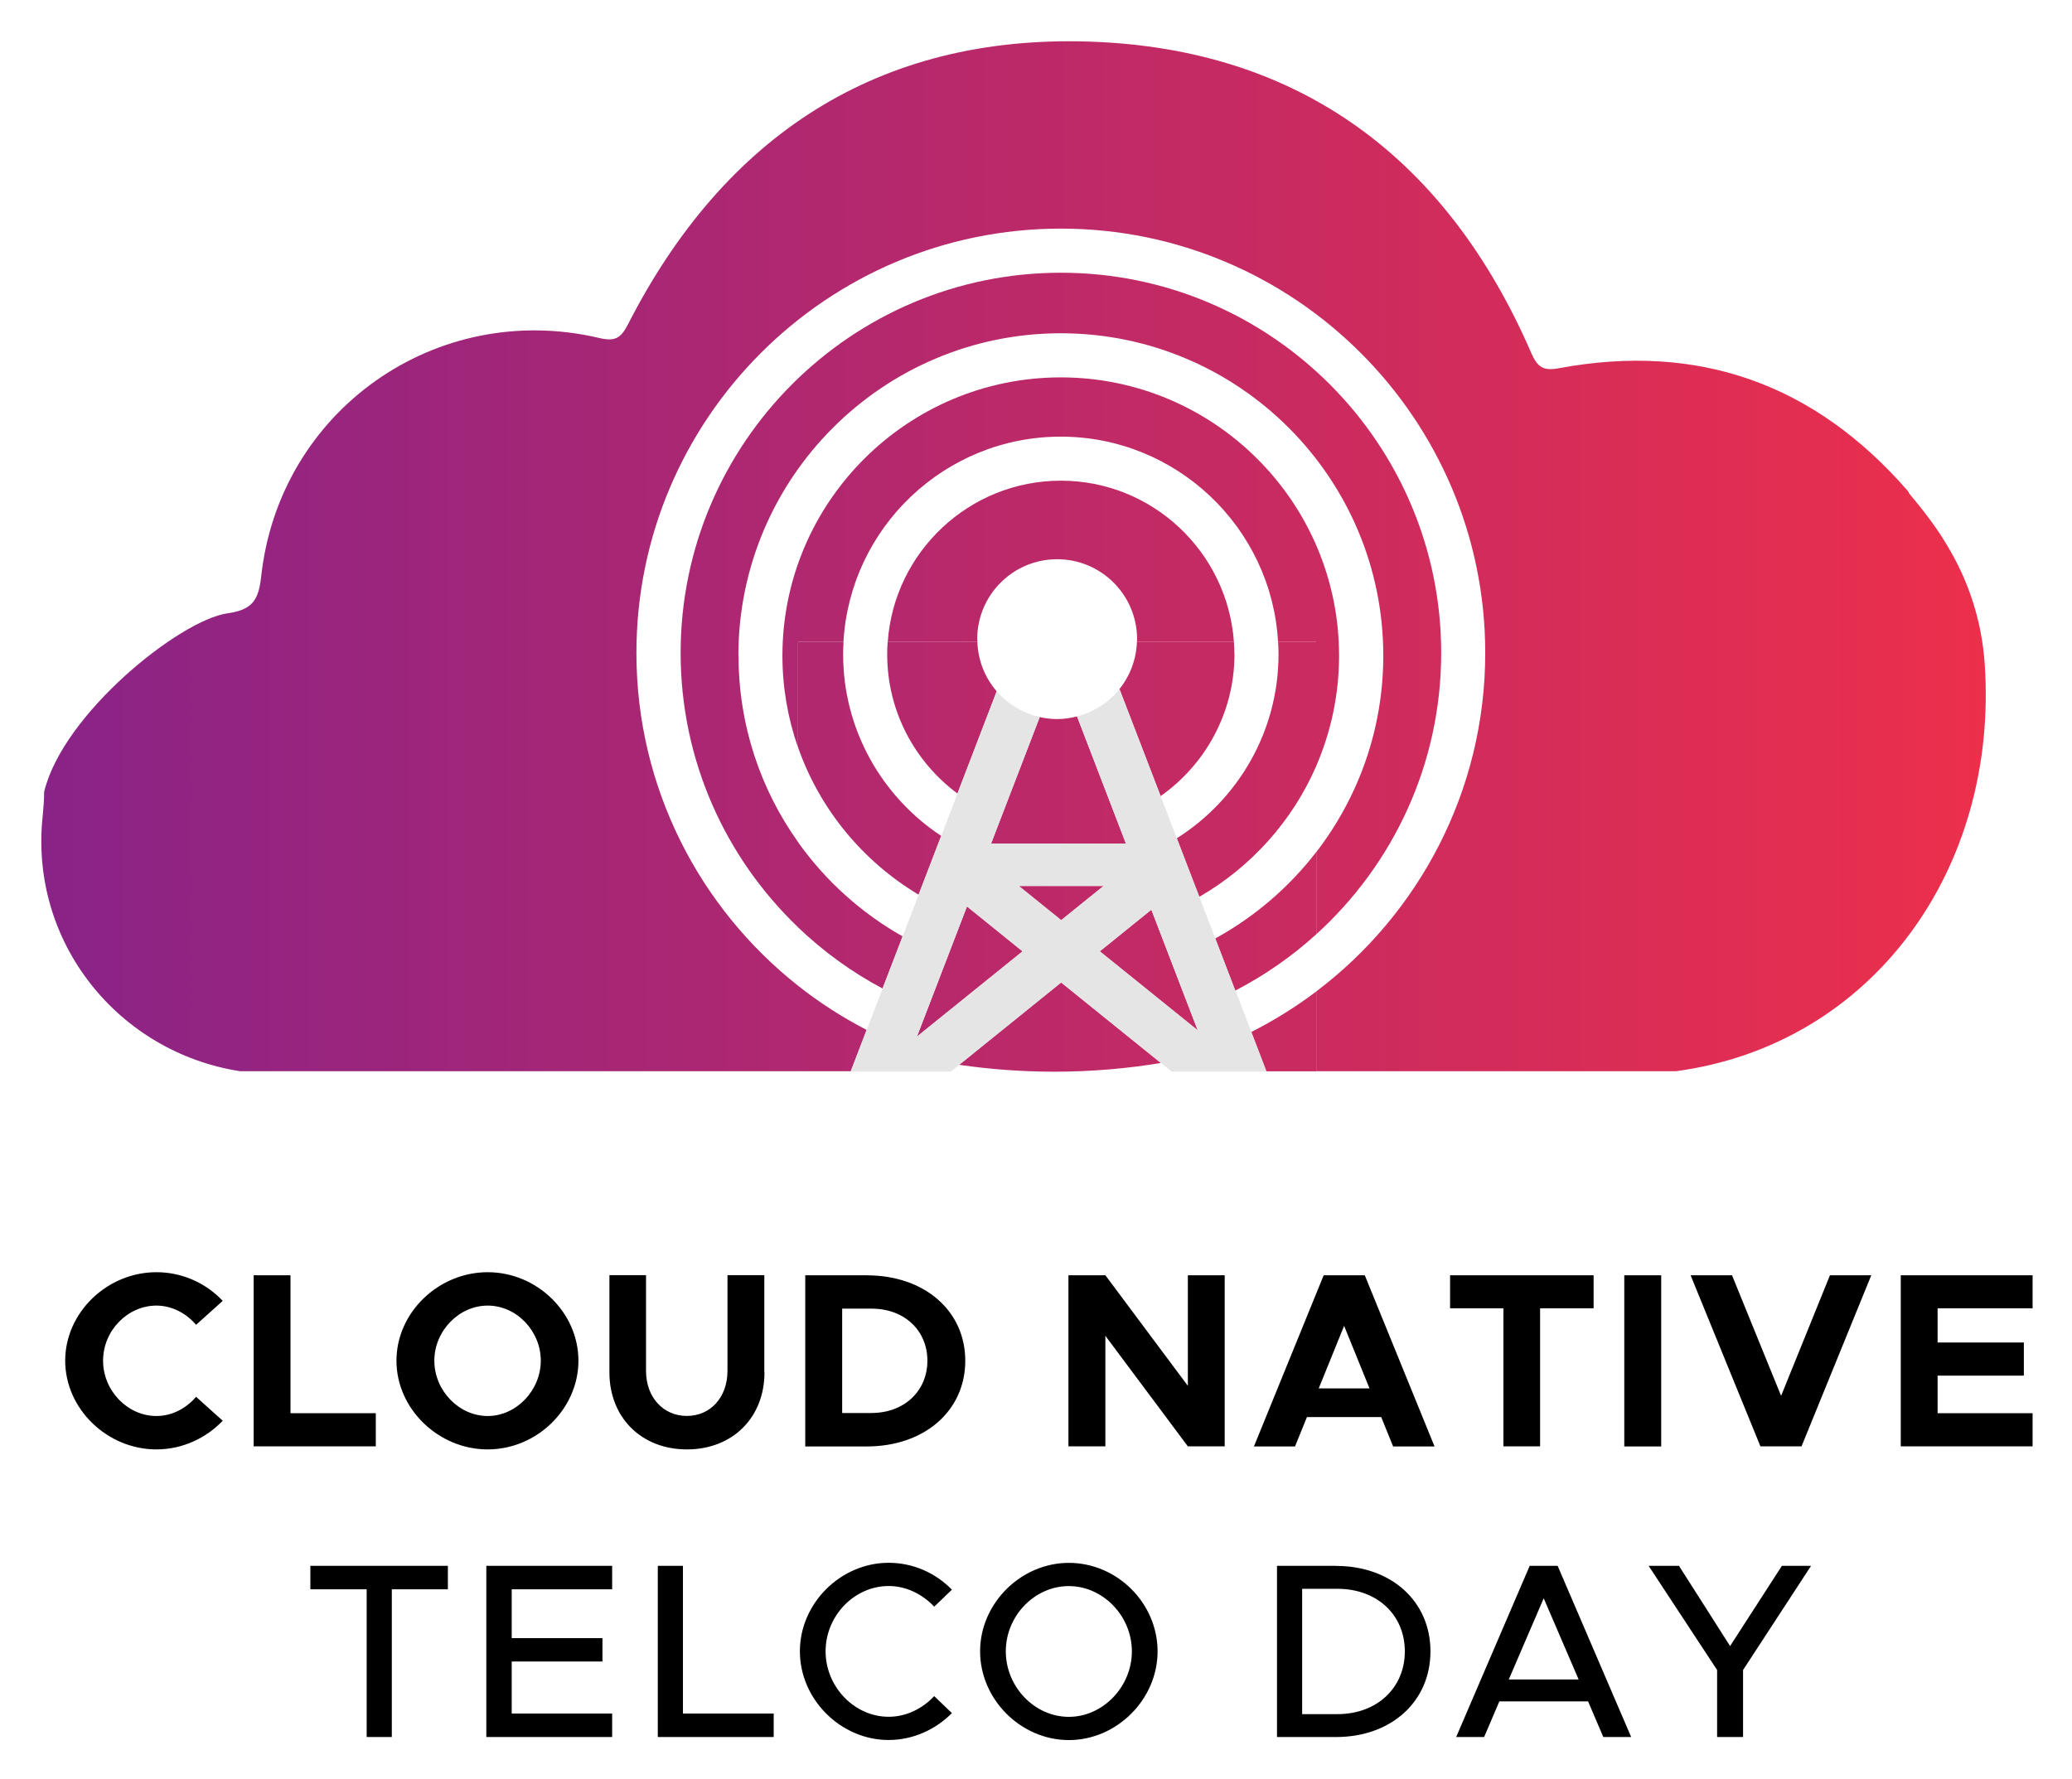
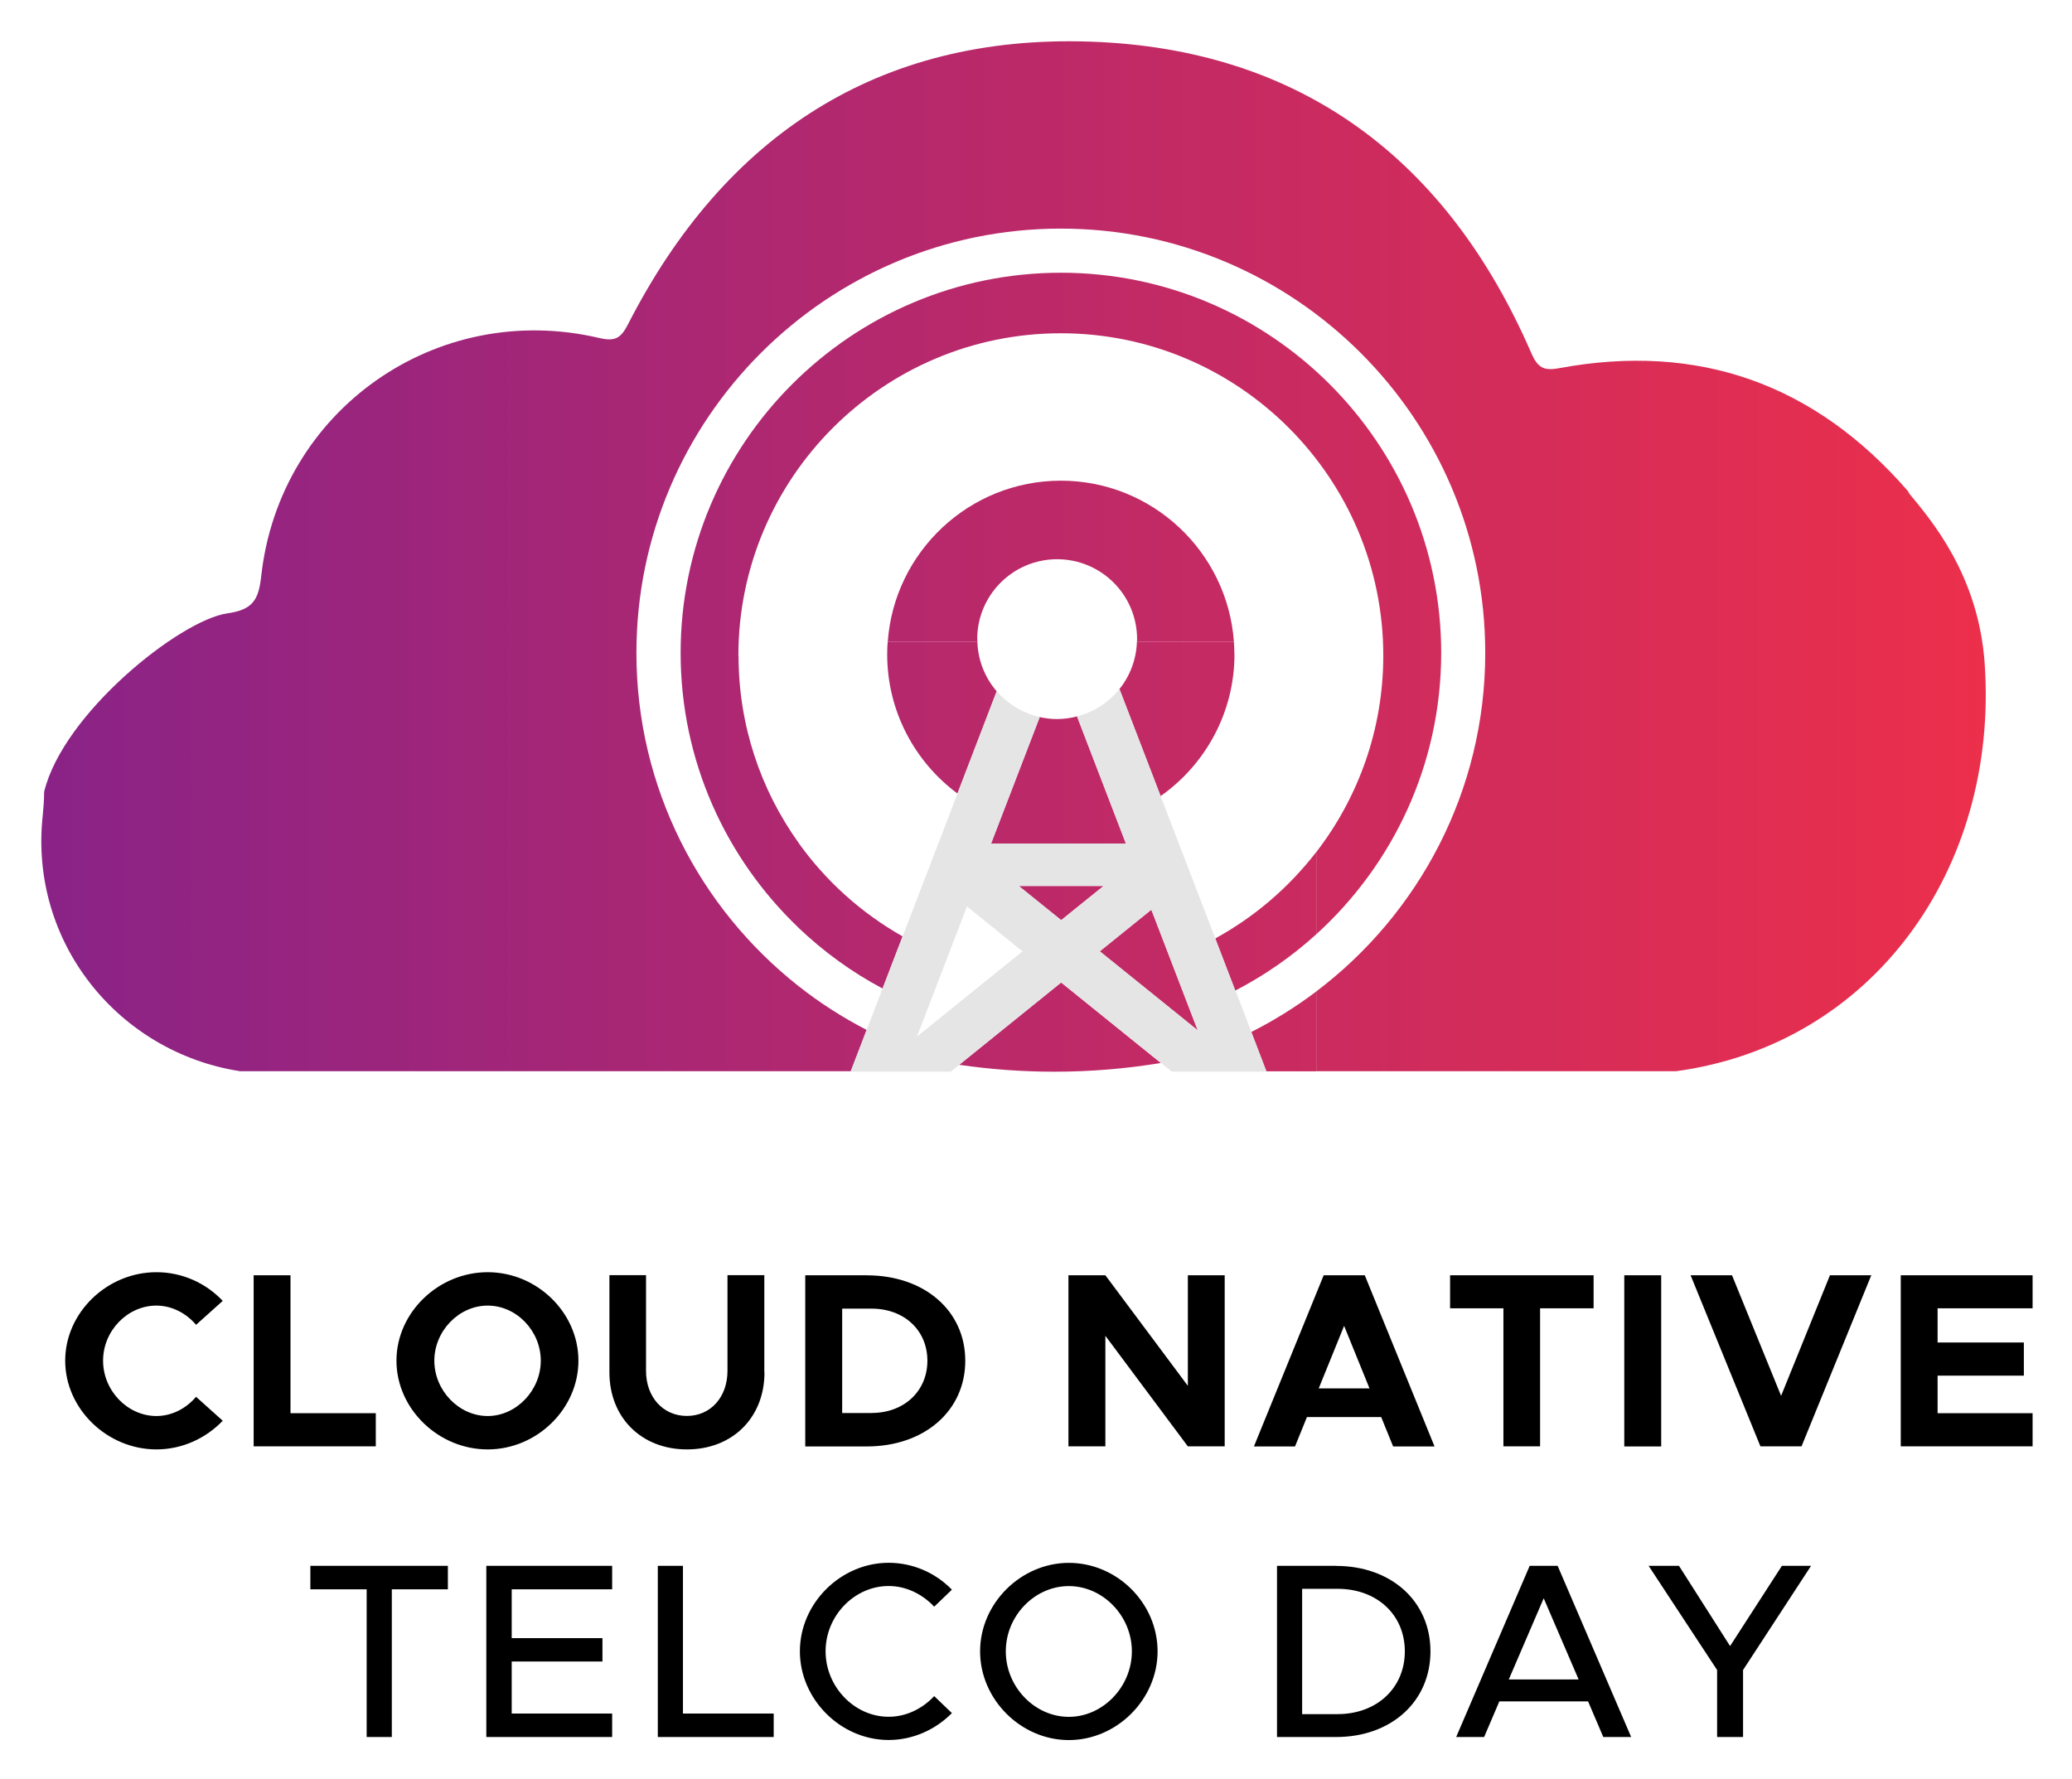
<svg xmlns="http://www.w3.org/2000/svg" xmlns:xlink="http://www.w3.org/1999/xlink" role="img" viewBox="70.53 11.27 258.70 222.20">
  <title>CNTD_400x275 Logo Color.svg</title>
  <defs>
    <linearGradient id="linear-gradient" x1="75.69" x2="318.46" y1="108.68" y2="108.68" gradientUnits="userSpaceOnUse">
      <stop offset="0" stop-color="#8a2387" />
      <stop offset="1" stop-color="#ec2f4b" />
    </linearGradient>
    <linearGradient id="linear-gradient-2" x1="75.69" x2="318.46" y1="139.54" y2="139.54" xlink:href="#linear-gradient" />
    <linearGradient id="linear-gradient-3" x1="75.69" x2="318.46" y1="139.72" y2="139.72" xlink:href="#linear-gradient" />
    <linearGradient id="linear-gradient-4" x1="75.69" x2="318.46" y1="80.74" y2="80.74" xlink:href="#linear-gradient" />
    <linearGradient id="linear-gradient-5" x1="75.69" x2="318.46" y1="140.07" y2="140.07" xlink:href="#linear-gradient" />
    <linearGradient id="linear-gradient-6" x1="75.69" x2="318.46" y1="101.07" y2="101.07" xlink:href="#linear-gradient" />
    <linearGradient id="linear-gradient-7" x1="75.69" x2="318.46" y1="100.9" y2="100.9" xlink:href="#linear-gradient" />
    <linearGradient id="linear-gradient-8" x1="75.69" x2="318.46" y1="81.37" y2="81.37" xlink:href="#linear-gradient" />
    <linearGradient id="linear-gradient-9" x1="75.69" x2="318.46" y1="125.59" y2="125.59" xlink:href="#linear-gradient" />
    <linearGradient id="linear-gradient-10" x1="75.69" x2="318.46" y1="86.64" y2="86.64" xlink:href="#linear-gradient" />
    <linearGradient id="linear-gradient-11" x1="75.69" x2="318.46" y1="126.33" y2="126.33" xlink:href="#linear-gradient" />
    <linearGradient id="linear-gradient-12" x1="75.69" x2="318.46" y1="107.36" y2="107.36" xlink:href="#linear-gradient" />
    <linearGradient id="linear-gradient-13" x1="75.69" x2="318.46" y1="107.22" y2="107.22" xlink:href="#linear-gradient" />
    <linearGradient id="linear-gradient-14" x1="75.69" x2="318.46" y1="82.69" y2="82.69" xlink:href="#linear-gradient" />
    <linearGradient id="linear-gradient-15" x1="75.69" x2="318.46" y1="124.05" y2="124.05" xlink:href="#linear-gradient" />
    <linearGradient id="linear-gradient-16" x1="75.69" x2="318.46" y1="132.6" y2="132.6" xlink:href="#linear-gradient" />
    <linearGradient id="linear-gradient-17" x1="75.69" x2="318.46" y1="132.42" y2="132.42" xlink:href="#linear-gradient" />
    <style>.cls-1{fill:none}</style>
  </defs>
-   <path d="M180.72 134.72c-3.86-2.06-7.4-4.63-10.54-7.63-9.04-8.65-14.68-20.81-14.68-34.28 0-26.18 21.3-47.48 47.48-47.48s47.48 21.3 47.48 47.48c0 13.92-6.02 26.45-15.6 35.14-3.04 2.76-6.43 5.12-10.1 7.02l1.99 5.17c2.86-1.44 5.58-3.14 8.12-5.06 12.81-9.68 21.1-25.03 21.1-42.28 0-29.22-23.77-52.99-52.99-52.99s-52.99 23.77-52.99 52.99c0 16.84 7.9 31.86 20.19 41.57 2.66 2.1 5.52 3.95 8.55 5.51l1.99-5.17z" class="cls-1" />
  <path d="M212.5 91.09c0-5.51-4.47-9.98-9.98-9.98s-9.98 4.47-9.98 9.98c0 .12.01.23.02.34.08 2.36.97 4.5 2.41 6.17.02.02.04.05.06.07 1.37 1.56 3.21 2.68 5.31 3.15.7.16 1.43.25 2.18.25.86 0 1.69-.12 2.49-.33 2.06-.53 3.86-1.69 5.18-3.27.04-.05.07-.09.11-.14 1.3-1.62 2.1-3.67 2.18-5.89 0-.12.02-.23.02-.34zm25.03 118.59h-4.42v15.65h4.42c4.92 0 8.4-3.24 8.4-7.84s-3.49-7.81-8.4-7.81z" class="cls-1" />
  <path d="M234.86 117.69c5.25-6.8 8.37-15.31 8.37-24.54 0-22.2-18.06-40.26-40.26-40.26s-40.26 18.06-40.26 40.26c0 8.68 2.76 16.72 7.45 23.3 3.43 4.81 7.88 8.83 13.04 11.75l2-5.21c-6.94-4.14-12.33-10.63-15.04-18.37-1.26-3.59-1.95-7.46-1.95-11.48 0-19.16 15.59-34.75 34.75-34.75s34.75 15.59 34.75 34.75c0 4.91-1.02 9.58-2.87 13.82-2.99 6.87-8.15 12.59-14.59 16.31l1.99 5.19c4.91-2.69 9.2-6.37 12.6-10.78zm-30.88 91.65c-4.26 0-7.87 3.73-7.87 8.15s3.61 8.18 7.87 8.18 7.87-3.73 7.87-8.18-3.61-8.15-7.87-8.15z" class="cls-1" />
  <path d="M230.16 92.98c0-.52-.02-1.04-.05-1.55-.81-14.27-12.67-25.63-27.13-25.63s-26.33 11.36-27.13 25.63c-.03.51-.05 1.03-.05 1.55 0 9.47 4.88 17.81 12.24 22.68l2.03-5.29c-5.31-3.95-8.77-10.27-8.77-17.39 0-.52.03-1.04.06-1.55.8-11.23 10.18-20.13 21.61-20.13s20.82 8.9 21.61 20.13c.04.51.06 1.03.06 1.55 0 7.32-3.65 13.79-9.22 17.72l2.02 5.26c7.62-4.82 12.7-13.32 12.7-22.98zm28.75 128.03h8.71l-4.36-10.14-4.35 10.14zm-23.73-36.36h6.35l-3.18-7.81-3.17 7.81zm-55.83-9.95h-3.67v13.04h3.67c4.08 0 6.97-2.71 6.97-6.53s-2.89-6.5-6.97-6.5zm-41.3 6.5c0-3.7-3.05-6.88-6.63-6.88s-6.66 3.17-6.66 6.88 3.05 6.91 6.66 6.91 6.63-3.17 6.63-6.91z" class="cls-1" />
  <path d="M109.28 209.75h7.03v18.45h3.14v-18.45h7v-2.93h-17.17v2.93zm21.97 18.45h15.71v-2.93h-12.54v-6.5h11.33v-2.92h-11.33v-6.1h12.54v-2.93h-15.71v21.38zm24.55-21.38h-3.14v21.38h14.47v-2.93H155.8v-18.45zm25.68 2.52c2.21 0 4.23 1.03 5.69 2.58l2.21-2.12c-2.02-2.09-4.85-3.36-7.9-3.36-5.97 0-11.08 5.04-11.08 11.05s5.1 11.08 11.08 11.08c3.05 0 5.88-1.31 7.9-3.36l-2.21-2.12c-1.46 1.56-3.48 2.58-5.69 2.58-4.26 0-7.87-3.73-7.87-8.18s3.61-8.15 7.87-8.15zm22.5-2.89c-5.97 0-11.08 5.04-11.08 11.05s5.1 11.08 11.08 11.08 11.08-5.07 11.08-11.08-5.04-11.05-11.08-11.05zm0 19.23c-4.26 0-7.87-3.73-7.87-8.18s3.61-8.15 7.87-8.15 7.87 3.73 7.87 8.15-3.61 8.18-7.87 8.18zm33.36-18.86h-7.37v21.38h7.37c6.91 0 11.79-4.45 11.79-10.7s-4.89-10.67-11.79-10.67zm.19 18.52h-4.42v-15.65h4.42c4.92 0 8.4 3.24 8.4 7.81s-3.49 7.84-8.4 7.84zm23.99-18.52l-9.18 21.38h3.49l1.9-4.45h11.08l1.9 4.45h3.48l-9.18-21.38h-3.48zm-2.61 14.19l4.36-10.14 4.36 10.14h-8.71zm27.63-4.17l-6.38-10.02h-3.79l8.55 13.01v8.37h3.24v-8.37l8.49-13.01h-3.64l-6.47 10.02zM90.06 174.32c1.93 0 3.73.96 4.95 2.4l3.33-2.99c-2.09-2.21-5.04-3.58-8.28-3.58-6.16 0-11.39 5.04-11.39 11.05s5.23 11.08 11.39 11.08c3.24 0 6.19-1.4 8.28-3.58l-3.33-2.99c-1.21 1.43-2.99 2.4-4.95 2.4-3.61 0-6.66-3.17-6.66-6.91s3.05-6.88 6.66-6.88zm12.14-3.79v21.37h15.25v-4.14H106.8v-17.23h-4.6zm40.55 10.67c0-6.01-5.17-11.05-11.33-11.05s-11.39 5.04-11.39 11.05 5.23 11.08 11.39 11.08 11.33-5.07 11.33-11.08zm-17.99 0c0-3.7 3.05-6.88 6.66-6.88s6.63 3.17 6.63 6.88-3.05 6.91-6.63 6.91-6.66-3.17-6.66-6.91zm41.2 1.46v-12.14h-4.6v11.95c0 3.3-2.12 5.63-5.07 5.63s-5.1-2.33-5.1-5.63v-11.95h-4.57v12.14c0 5.63 3.98 9.62 9.68 9.62s9.68-3.98 9.68-9.62zm12.8-12.13h-7.69v21.38h7.69c7.19 0 12.29-4.45 12.29-10.7s-5.1-10.67-12.29-10.67zm.59 17.21h-3.67V174.7h3.67c4.08 0 6.97 2.71 6.97 6.5s-2.89 6.53-6.97 6.53zm39.49-3.4l-10.3-13.81h-4.61v21.37h4.61v-13.81l10.3 13.81h4.6v-21.37h-4.6v13.81zm16.96-13.81l-8.71 21.38h5.13l1.49-3.67h9.27l1.49 3.67h5.17l-8.71-21.38h-5.13zm-.62 14.13l3.17-7.81 3.17 7.81h-6.35zm27.64 7.24v-17.24h6.68v-4.13h-17.92v4.13h6.66v17.24h4.58zm10.51-21.37h4.61v21.38h-4.61zm19.58 15.06l-6.13-15.06h-5.17l8.72 21.37h5.13l8.71-21.37h-5.16l-6.1 15.06zm31.4-10.93v-4.13h-16.46v21.37h16.46v-4.14h-11.86v-4.69h10.77v-4.14h-10.77v-4.27h11.86z" />
  <path fill="url(#linear-gradient)" d="M200.34 100.82l-6.07 15.79h16.83l-6.1-15.87c-.8.21-1.63.33-2.49.33-.75 0-1.48-.09-2.18-.25z" />
  <path fill="url(#linear-gradient-2)" d="M190.29 144.25c3.86.56 7.83.86 11.88.86 4.55 0 9-.38 13.29-1.09l-12.45-10.05-12.73 10.28z" />
  <path fill="url(#linear-gradient-3)" d="M170.18 134.38v10.67h6.57l1.98-5.16c-3.03-1.57-5.9-3.41-8.55-5.51z" />
  <path fill="url(#linear-gradient-4)" d="M318.33 94.17c-.76-11.11-6.73-17.99-9.41-21.25-.1-.19-.17-.32-.2-.35-11.61-13.35-26.11-18.55-43.52-15.32-1.95.36-2.69-.06-3.5-1.93-10.45-24.09-28.72-37.95-55.04-38.85-26.46-.91-45.67 11.75-57.7 35.26-.89 1.74-1.59 2.23-3.61 1.75-20.32-4.78-39.94 9.03-42.21 29.78-.33 2.96-1.07 4.16-4.23 4.61-5.92.85-20.51 12.51-22.87 22.29 0 1-.08 2.01-.18 3.01-1.7 15.8 9.47 29.53 24.65 31.88h69.67v-10.67c-12.29-9.71-20.19-24.73-20.19-41.57 0-29.22 23.77-52.99 52.99-52.99s52.99 23.77 52.99 52.99c0 17.25-8.3 32.6-21.1 42.28v9.96h44.91c24.48-3.3 40.31-25.2 38.55-50.88z" />
  <path fill="url(#linear-gradient-5)" d="M226.75 140.15l1.88 4.91h6.23v-9.96c-2.54 1.92-5.25 3.61-8.12 5.06z" />
  <path fill="url(#linear-gradient-6)" d="M224.65 92.98c0-.52-.03-1.04-.06-1.55h-12.11c-.08 2.23-.88 4.27-2.18 5.89l5.14 13.37c5.57-3.93 9.22-10.4 9.22-17.72z" />
  <path fill="url(#linear-gradient-7)" d="M181.36 91.43c-.04.51-.06 1.03-.06 1.55 0 7.12 3.45 13.43 8.77 17.39l4.9-12.77c-1.44-1.67-2.33-3.81-2.41-6.17h-11.2z" />
  <path fill="url(#linear-gradient-8)" d="M192.54 91.09c0-5.51 4.47-9.98 9.98-9.98s9.98 4.47 9.98 9.98c0 .12-.01.23-.02.34h12.11c-.8-11.23-10.18-20.13-21.61-20.13s-20.82 8.9-21.61 20.13h11.2c0-.12-.02-.23-.02-.34z" />
  <path fill="url(#linear-gradient-9)" d="M170.18 116.46v10.63c3.14 3 6.68 5.58 10.54 7.63l2.5-6.51c-5.16-2.92-9.62-6.94-13.04-11.75z" />
  <path fill="url(#linear-gradient-10)" d="M162.72 93.15c0-22.2 18.06-40.26 40.26-40.26s40.26 18.06 40.26 40.26c0 9.23-3.13 17.74-8.37 24.54v10.26c9.57-8.69 15.6-21.22 15.6-35.14 0-26.18-21.3-47.48-47.48-47.48s-47.48 21.3-47.48 47.48c0 13.47 5.64 25.63 14.68 34.28v-10.63c-4.69-6.58-7.45-14.62-7.45-23.3z" />
  <path fill="url(#linear-gradient-11)" d="M234.86 117.69c-3.4 4.4-7.69 8.09-12.6 10.78l2.5 6.51c3.67-1.9 7.07-4.27 10.1-7.02V117.7z" />
-   <path fill="url(#linear-gradient-12)" d="M234.86 106.97V91.43h-4.75c.03.51.05 1.03.05 1.55 0 9.67-5.08 18.16-12.7 22.98l2.81 7.31c6.45-3.72 11.6-9.44 14.59-16.31z" />
-   <path fill="url(#linear-gradient-13)" d="M175.8 92.98c0-.52.02-1.04.05-1.55h-5.67v13.2c2.72 7.74 8.1 14.22 15.04 18.37l2.82-7.34c-7.36-4.87-12.24-13.21-12.24-22.68z" />
-   <path fill="url(#linear-gradient-14)" d="M175.84 91.43c.81-14.27 12.67-25.63 27.13-25.63s26.33 11.36 27.13 25.63h4.75v15.54c1.84-4.24 2.87-8.91 2.87-13.82 0-19.16-15.59-34.75-34.75-34.75s-34.75 15.59-34.75 34.75c0 4.02.69 7.88 1.95 11.48v-13.2h5.67z" />
  <path fill="url(#linear-gradient-15)" d="M197.73 121.92l5.29 4.27 5.29-4.27h-10.58z" />
-   <path fill="url(#linear-gradient-16)" d="M185.01 140.73l13.19-10.65-6.94-5.61-6.25 16.26z" />
  <path fill="url(#linear-gradient-17)" d="M207.84 130.08l12.23 9.87-5.79-15.07-6.44 5.2z" />
  <path fill="#e5e5e5" d="M224.76 134.97l-2.5-6.51-1.99-5.19-2.81-7.31-2.02-5.26-5.14-13.37s-.07.09-.11.14c-1.32 1.58-3.12 2.74-5.18 3.27l6.1 15.87h-16.83l6.07-15.79c-2.09-.47-3.94-1.59-5.31-3.15-.02-.02-.04-.05-.06-.07l-4.9 12.77-2.03 5.29-2.82 7.34-2 5.21-2.5 6.51-1.99 5.17-1.98 5.16-.02.05h12.5l1.07-.86 12.73-10.28 12.45 10.05 1.34 1.09h11.84l-.02-.05-1.88-4.91-1.99-5.17zm-39.74 5.75l6.24-16.25 6.94 5.61-13.19 10.65zm12.72-18.81h10.58l-5.29 4.27-5.29-4.27zm10.11 8.16l6.44-5.2 5.79 15.07-12.23-9.87z" />
</svg>